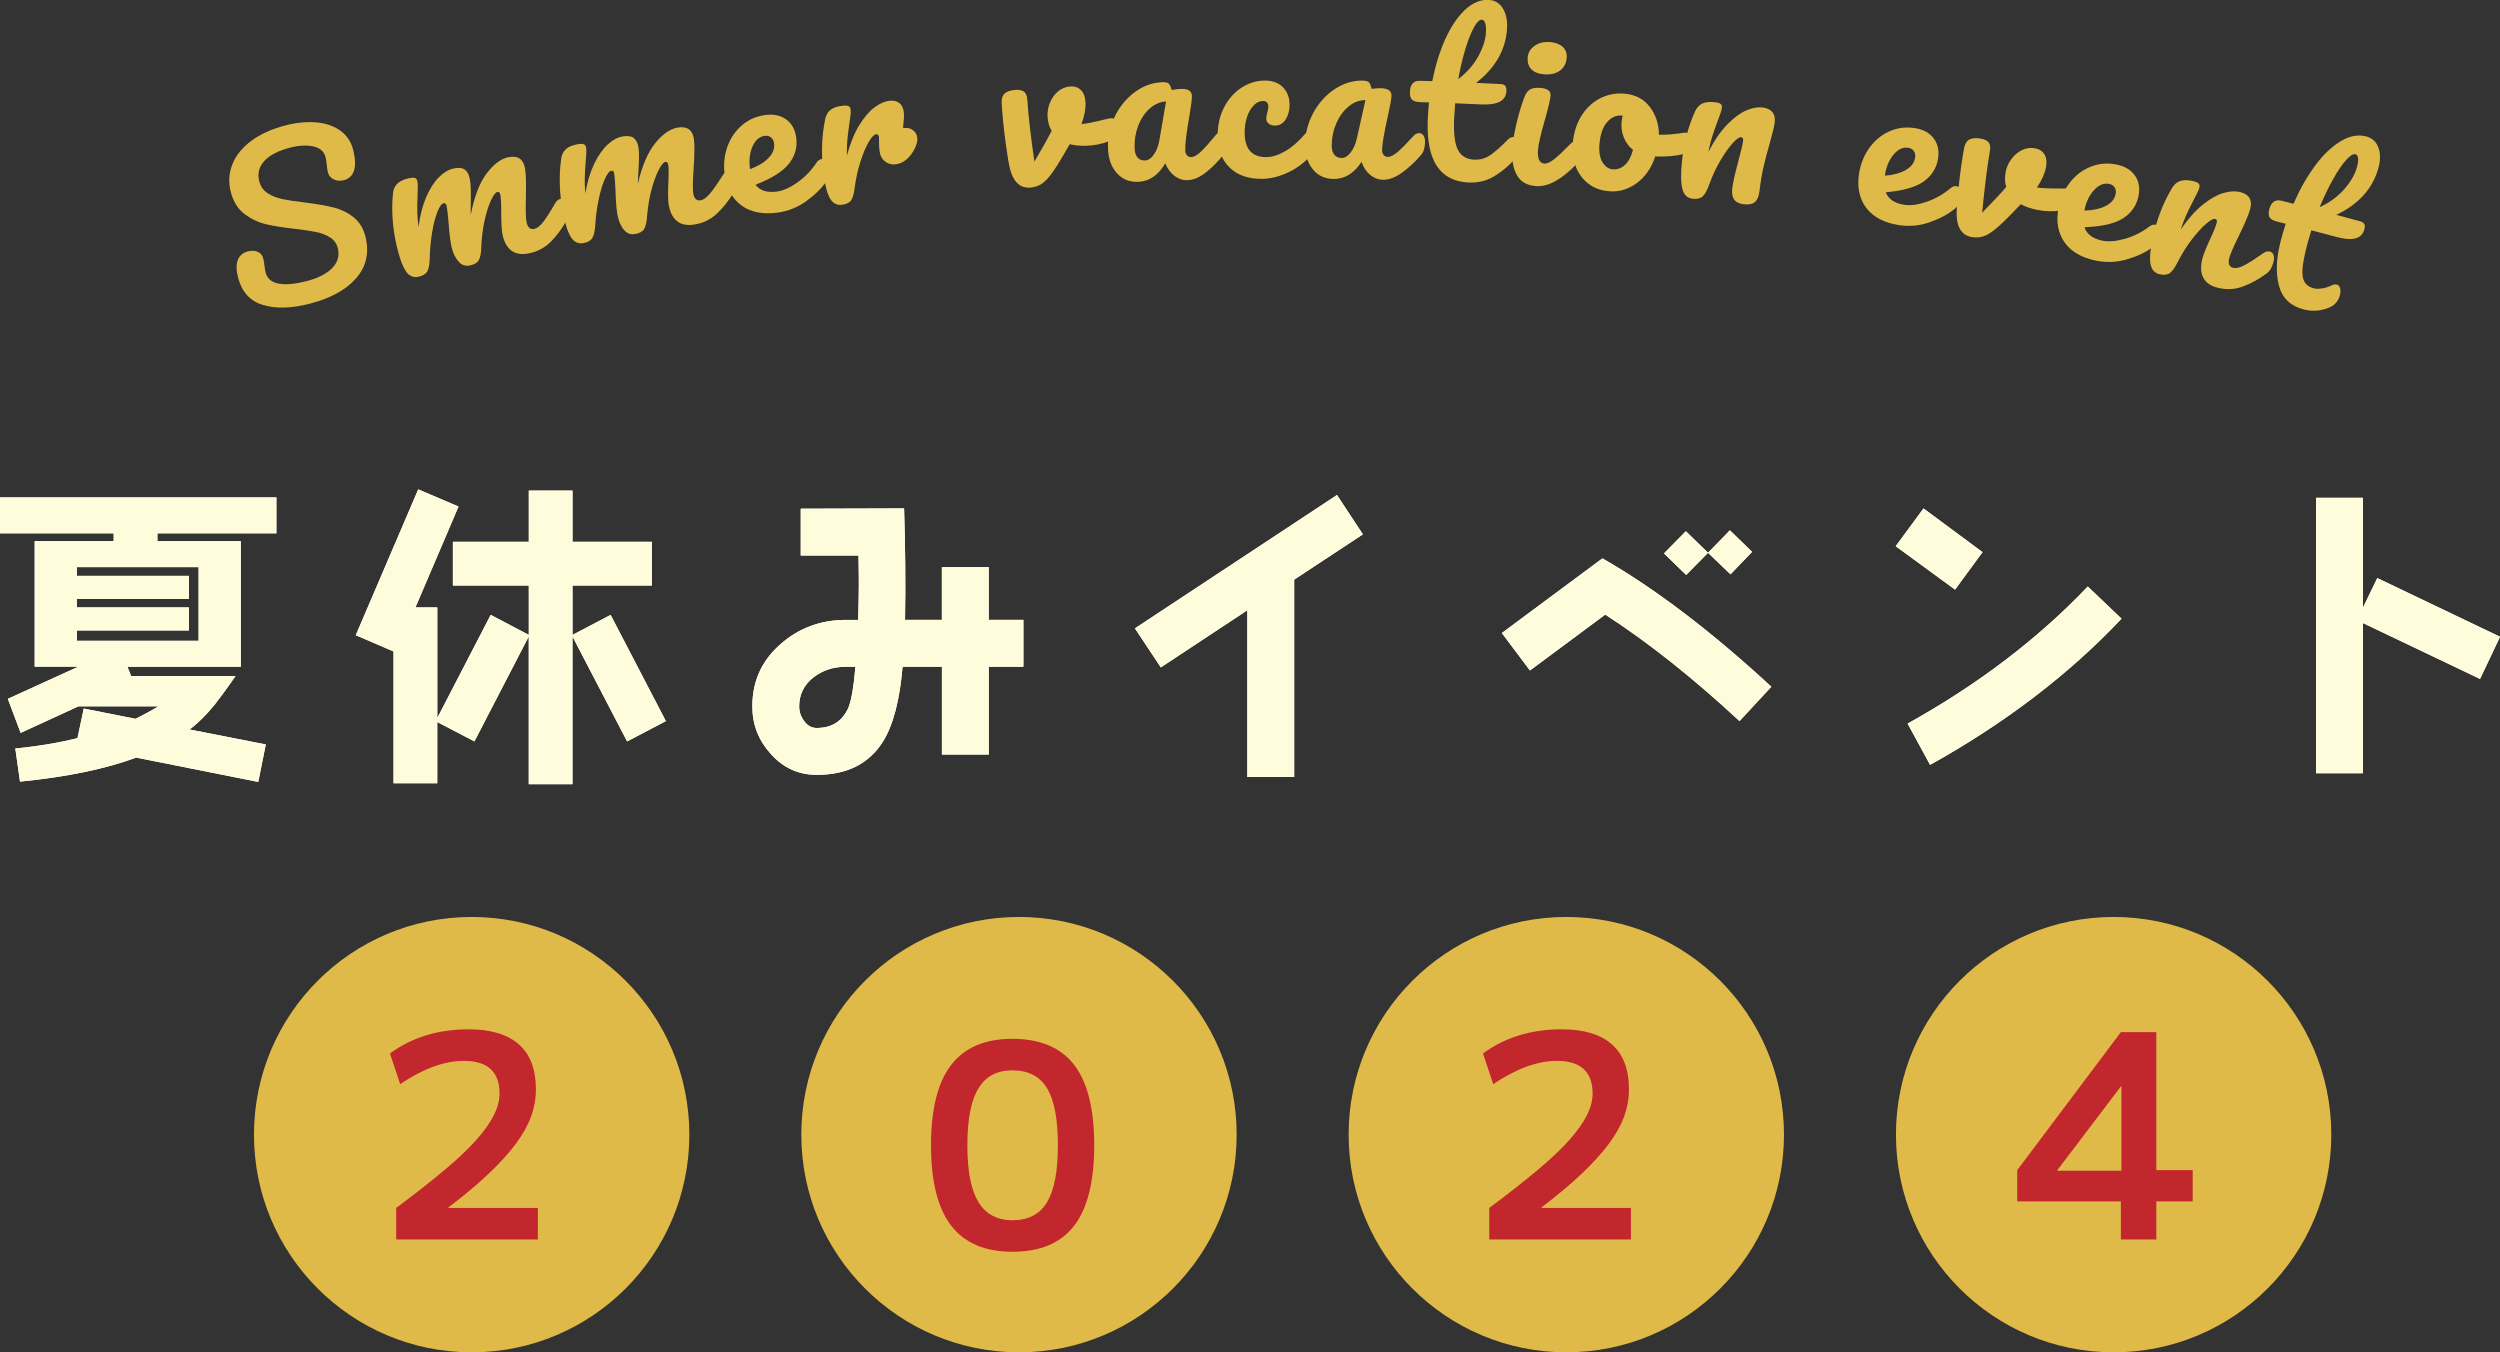
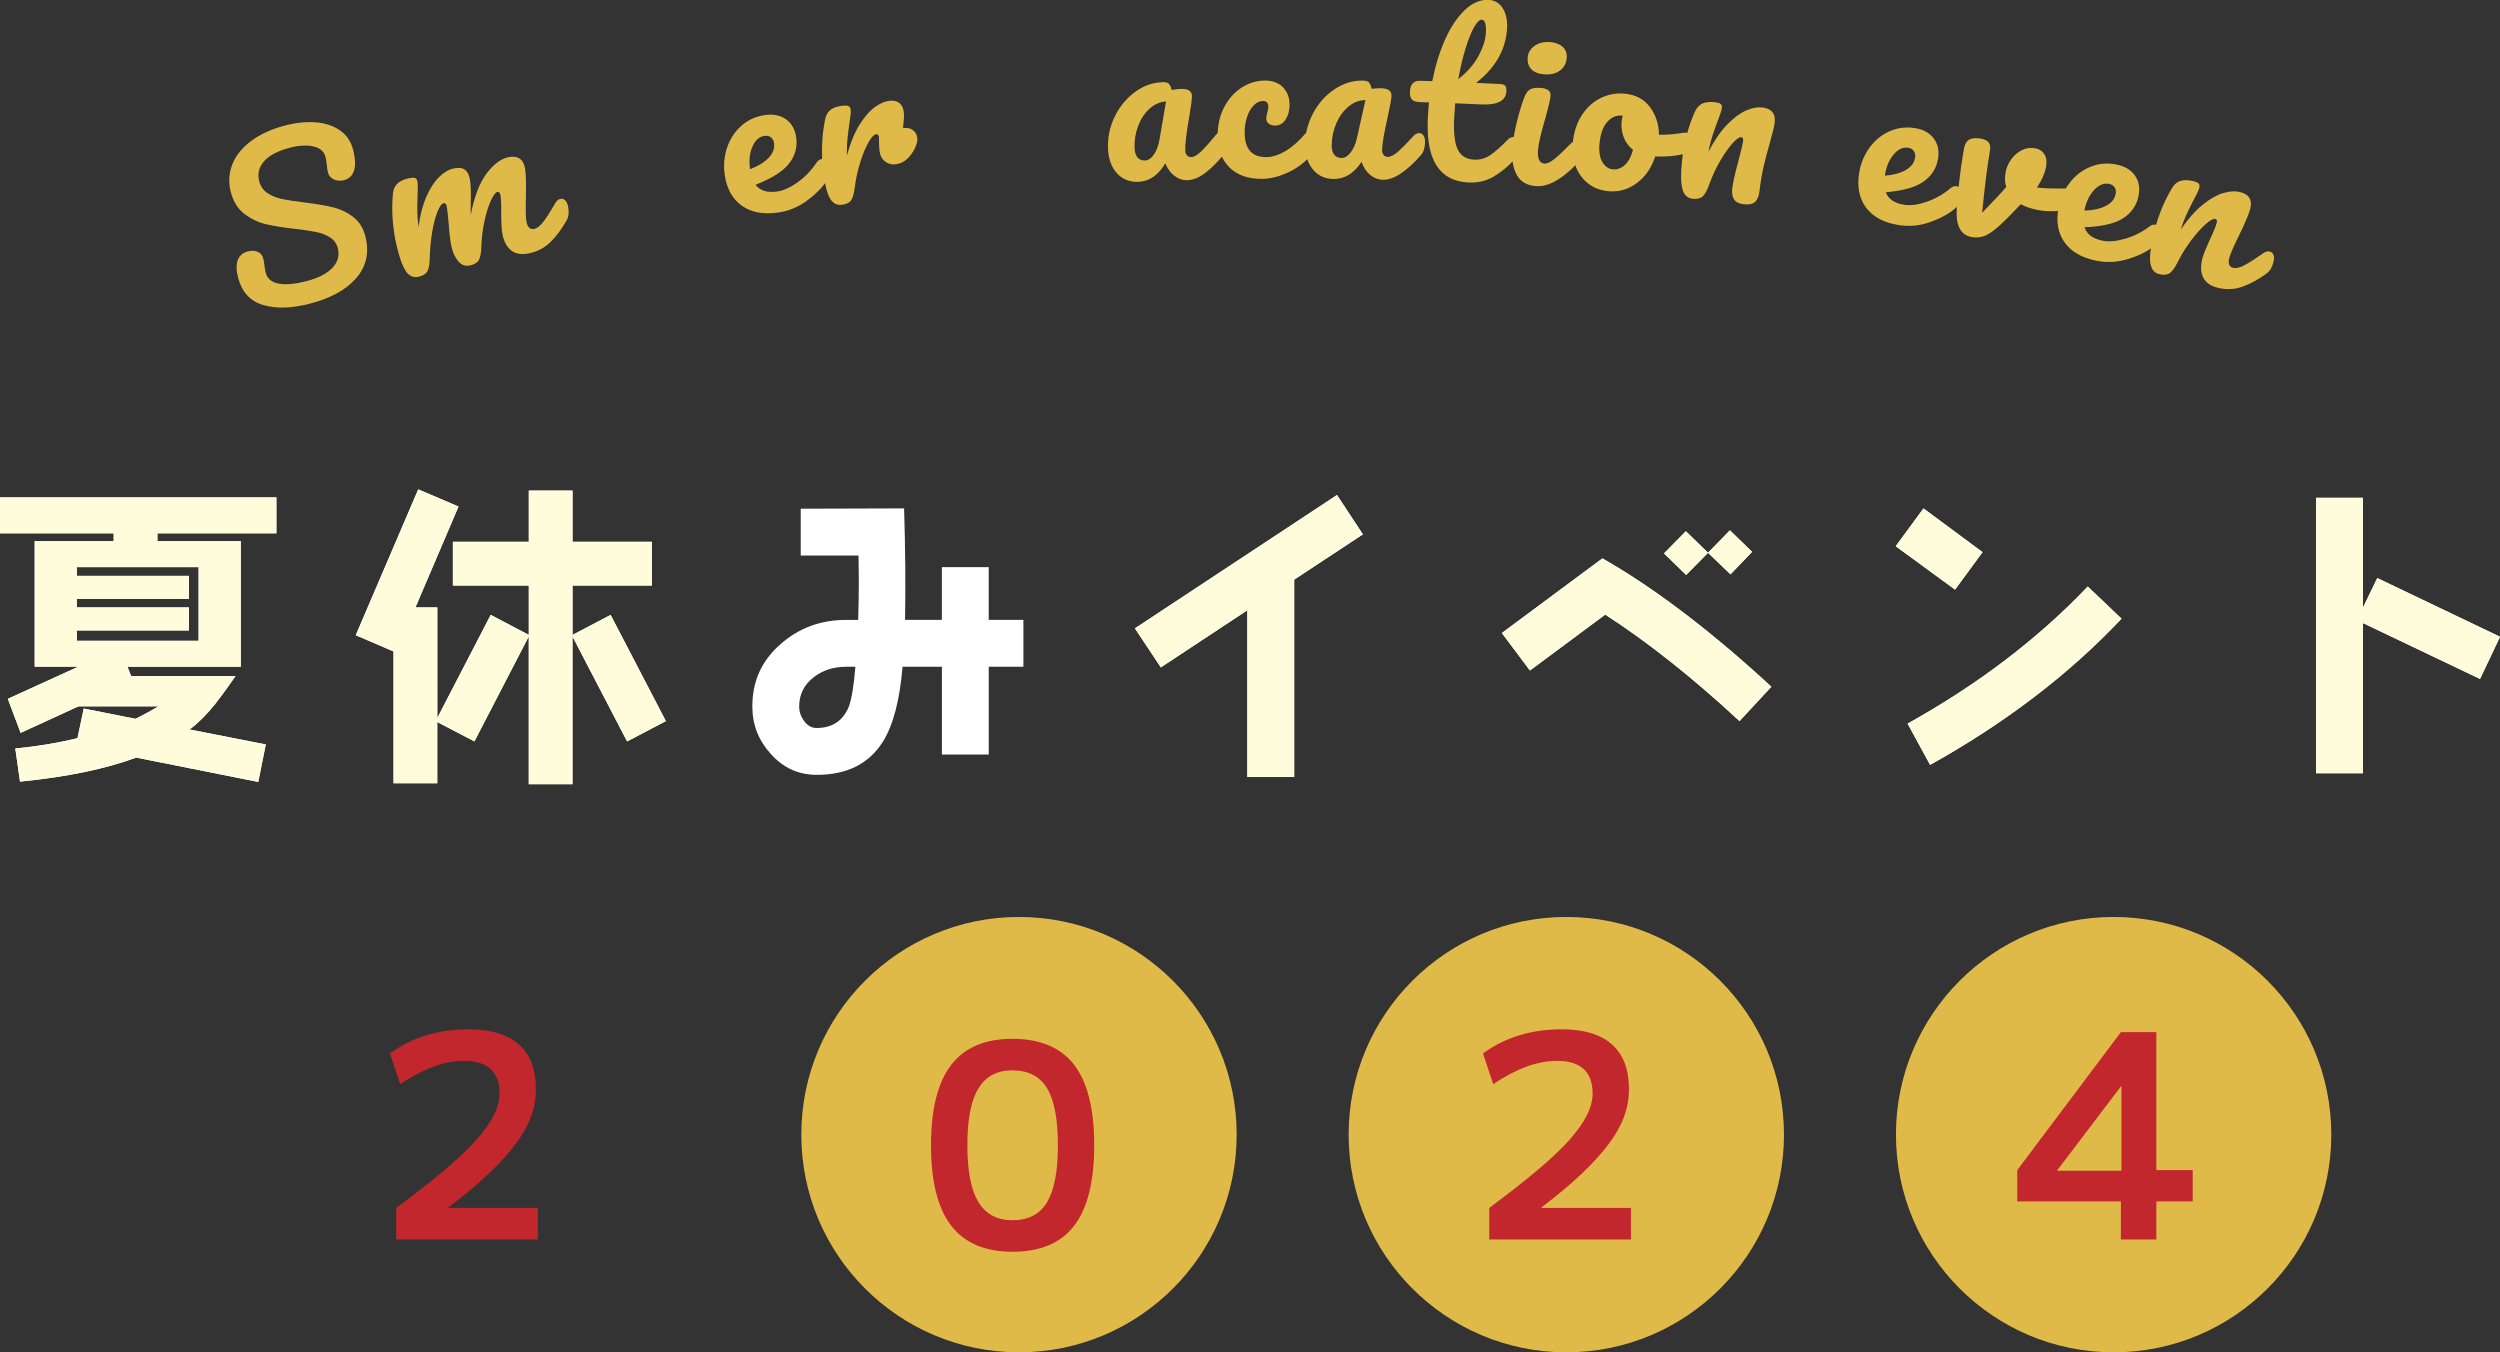
<svg xmlns="http://www.w3.org/2000/svg" id="_レイヤー_2" viewBox="0 0 718.73 388.78">
  <rect x="0" y="0" width="718.73" height="388.78" fill="#333333" stroke="none" />
  <defs>
    <style>.cls-1{fill:#c1272d;}.cls-1,.cls-2,.cls-3,.cls-4{stroke-width:0px;}.cls-2{fill:#fff;}.cls-3{fill:#fffcdb;}.cls-4{fill:#e0ba48;}</style>
  </defs>
  <g id="_内容">
    <path class="cls-2" d="m45.25,153.35v2.24h23.97v36.09h-32.59l1.08,2.69h29.99c-2.6,3.77-4.67,6.55-6.02,8.26-2.42,2.96-4.76,5.3-7.18,7.09l21.91,4.31-2.16,10.77-35.1-7c-8.71,3.23-19.84,5.57-33.4,6.91l-1.35-9.52c6.46-.63,12.39-1.62,17.87-2.96l1.8-8.53,14.9,2.96c2.33-1.17,4.49-2.33,6.55-3.59h-22.98l-16.61,7.63-3.68-9.79,20.29-9.25h-12.57v-36.09h22.71v-2.24H0v-10.33h79.46v10.33h-34.21Zm11.85,9.7H22.09v2.51h32.23v6.64H22.09v2.42h32.23v6.64H22.09v2.96h35.01v-21.19Z" />
    <path class="cls-2" d="m180.29,213.15l-15.71-30.17v42.47h-12.57v-42.47l-15.62,30.17-10.68-5.57v17.6h-12.57v-37.89l-10.86-4.67,17.96-41.93,11.58,4.94-12.39,29h6.29v31.78l15.35-29.63,10.95,5.75v-14.19h-21.82v-12.57h21.82v-14.72h12.57v14.72h22.8v12.57h-22.8v14.19l10.95-5.75,15.89,30.53-11.13,5.84Z" />
    <path class="cls-2" d="m284.26,191.69v25.23h-13.47v-25.23h-11.31c-.81,9.61-2.69,16.79-5.66,21.55-4.04,6.37-10.33,9.52-19.03,9.52-5.21,0-9.61-1.98-13.2-6.02-3.5-3.86-5.3-8.35-5.3-13.65,0-7.27,2.69-13.2,8.17-17.96,5.21-4.58,11.49-6.91,18.76-6.91h3.5c.09-3.77.18-7.09.18-9.88,0-.81,0-3.68-.09-8.62h-16.61v-13.47l29.72-.09c.36,11.58.45,22.27.27,32.05h10.59v-15.17h13.47v15.17h9.97v13.47h-9.97Zm-41.03,0c-3.59,0-6.64.99-9.25,2.96-2.78,2.15-4.22,4.94-4.22,8.44,0,1.53.45,2.87,1.44,4.22.99,1.35,2.15,1.98,3.59,1.98,4.4,0,7.45-1.98,9.16-5.93.81-2.06,1.53-6.02,1.97-11.67h-2.69Z" />
-     <path class="cls-2" d="m372.07,166.64v56.74h-13.47v-47.94l-24.87,16.43-7.45-11.22,58.09-38.34,7.45,11.31-19.75,13.02Z" />
+     <path class="cls-2" d="m372.07,166.64v56.74h-13.47v-47.94l-24.87,16.43-7.45-11.22,58.09-38.34,7.45,11.31-19.75,13.02" />
    <path class="cls-2" d="m500.1,207.31c-13.56-12.57-26.49-22.81-38.61-30.62l-21.64,16.07-8.08-10.77,28.91-21.46c15.08,8.62,31.24,20.92,48.57,36.9l-9.16,9.88Zm-2.6-42.2l-6.46-6.19-6.28,6.37-6.38-6.19,6.29-6.37,6.37,6.19,6.29-6.46,6.38,6.19-6.2,6.46Z" />
    <path class="cls-2" d="m562.06,169.51l-17.06-12.48,7.99-10.86,16.97,12.57-7.9,10.77Zm-7.18,50.37l-6.46-11.85c20.2-11.22,37.53-24.42,51.8-39.41l9.7,9.25c-15.17,16.07-33.58,30.08-55.04,42.02Z" />
    <path class="cls-2" d="m712.99,195.19l-33.67-16.07v43.19h-13.47v-79.19h13.47v31.6l4.13-8.53,35.29,16.88-5.75,12.12Z" />
    <path class="cls-3" d="m45.25,153.35v2.24h23.97v36.09h-32.59l1.08,2.69h29.99c-2.6,3.77-4.67,6.55-6.02,8.26-2.42,2.96-4.76,5.3-7.18,7.09l21.91,4.31-2.16,10.77-35.1-7c-8.71,3.23-19.84,5.57-33.4,6.91l-1.35-9.52c6.46-.63,12.39-1.62,17.87-2.96l1.8-8.53,14.9,2.96c2.33-1.17,4.49-2.33,6.55-3.59h-22.98l-16.61,7.63-3.68-9.79,20.29-9.25h-12.57v-36.09h22.71v-2.24H0v-10.33h79.46v10.33h-34.21Zm11.85,9.7H22.09v2.51h32.23v6.64H22.09v2.42h32.23v6.64H22.09v2.96h35.01v-21.19Z" />
    <path class="cls-3" d="m180.29,213.15l-15.71-30.17v42.47h-12.57v-42.47l-15.62,30.17-10.68-5.57v17.6h-12.57v-37.89l-10.86-4.67,17.96-41.93,11.58,4.94-12.39,29h6.29v31.78l15.35-29.63,10.95,5.75v-14.19h-21.82v-12.57h21.82v-14.72h12.57v14.72h22.8v12.57h-22.8v14.19l10.95-5.75,15.89,30.53-11.13,5.84Z" />
-     <path class="cls-3" d="m284.26,191.69v25.23h-13.47v-25.23h-11.31c-.81,9.61-2.69,16.79-5.66,21.55-4.04,6.37-10.33,9.52-19.03,9.52-5.21,0-9.61-1.98-13.2-6.02-3.5-3.86-5.3-8.35-5.3-13.65,0-7.27,2.69-13.2,8.17-17.96,5.21-4.58,11.49-6.91,18.76-6.91h3.5c.09-3.77.18-7.09.18-9.88,0-.81,0-3.68-.09-8.62h-16.61v-13.47l29.72-.09c.36,11.58.45,22.27.27,32.05h10.59v-15.17h13.47v15.17h9.97v13.47h-9.97Zm-41.03,0c-3.59,0-6.64.99-9.25,2.96-2.78,2.15-4.22,4.94-4.22,8.44,0,1.53.45,2.87,1.44,4.22.99,1.35,2.15,1.98,3.59,1.98,4.4,0,7.45-1.98,9.16-5.93.81-2.06,1.53-6.02,1.97-11.67h-2.69Z" />
    <path class="cls-3" d="m372.07,166.64v56.74h-13.47v-47.94l-24.87,16.43-7.45-11.22,58.09-38.34,7.45,11.31-19.75,13.02Z" />
    <path class="cls-3" d="m500.1,207.31c-13.56-12.57-26.49-22.81-38.61-30.62l-21.64,16.07-8.08-10.77,28.91-21.46c15.08,8.62,31.24,20.92,48.57,36.9l-9.16,9.88Zm-2.6-42.2l-6.46-6.19-6.28,6.37-6.38-6.19,6.29-6.37,6.37,6.19,6.29-6.46,6.38,6.19-6.2,6.46Z" />
    <path class="cls-3" d="m562.06,169.51l-17.06-12.48,7.99-10.86,16.97,12.57-7.9,10.77Zm-7.18,50.37l-6.46-11.85c20.2-11.22,37.53-24.42,51.8-39.41l9.7,9.25c-15.17,16.07-33.58,30.08-55.04,42.02Z" />
    <path class="cls-3" d="m712.99,195.19l-33.67-16.07v43.19h-13.47v-79.19h13.47v31.6l4.13-8.53,35.29,16.88-5.75,12.12Z" />
-     <circle class="cls-4" cx="135.6" cy="326.2" r="62.58" />
    <circle class="cls-4" cx="292.95" cy="326.2" r="62.58" />
    <circle class="cls-4" cx="450.3" cy="326.2" r="62.58" />
    <circle class="cls-4" cx="607.65" cy="326.2" r="62.58" />
    <path class="cls-1" d="m113.9,347.27c5.55-4.13,10.23-7.81,14.04-11.02,3.81-3.21,6.84-6.09,9.1-8.65,2.26-2.56,3.92-4.91,4.98-7.06,1.06-2.15,1.59-4.2,1.59-6.16,0-6.26-3.43-9.39-10.28-9.39-5.55,0-11.65,2.23-18.28,6.69l-2.94-8.82c6.31-4.62,13.85-6.94,22.61-6.94,6.37,0,11.18,1.44,14.45,4.33,3.27,2.88,4.9,7.18,4.9,12.9,0,2.67-.46,5.28-1.39,7.84-.93,2.56-2.4,5.18-4.41,7.88-2.01,2.69-4.61,5.55-7.79,8.57-3.18,3.02-7.03,6.24-11.55,9.67v.16h25.71v9.06h-40.73v-9.06Z" />
    <path class="cls-1" d="m291.08,359.87c-7.89,0-13.77-2.5-17.63-7.51-3.86-5.01-5.79-12.71-5.79-23.1s1.93-18.09,5.79-23.1c3.86-5.01,9.74-7.51,17.63-7.51s13.92,2.5,17.75,7.51c3.84,5.01,5.75,12.71,5.75,23.1s-1.92,18.09-5.75,23.1c-3.84,5.01-9.75,7.51-17.75,7.51Zm0-9.06c4.57,0,7.89-1.74,9.96-5.22,2.07-3.48,3.1-8.92,3.1-16.32s-1.03-12.91-3.1-16.37c-2.07-3.45-5.39-5.18-9.96-5.18s-7.67,1.73-9.79,5.18c-2.12,3.46-3.18,8.91-3.18,16.37s1.06,12.84,3.18,16.32c2.12,3.48,5.39,5.22,9.79,5.22Z" />
    <path class="cls-1" d="m428.15,347.27c5.55-4.13,10.23-7.81,14.04-11.02,3.81-3.21,6.84-6.09,9.1-8.65,2.26-2.56,3.92-4.91,4.98-7.06,1.06-2.15,1.59-4.2,1.59-6.16,0-6.26-3.43-9.39-10.29-9.39-5.55,0-11.64,2.23-18.28,6.69l-2.94-8.82c6.31-4.62,13.85-6.94,22.61-6.94,6.37,0,11.18,1.44,14.45,4.33,3.26,2.88,4.9,7.18,4.9,12.9,0,2.67-.46,5.28-1.39,7.84-.93,2.56-2.4,5.18-4.41,7.88-2.01,2.69-4.61,5.55-7.79,8.57s-7.03,6.24-11.55,9.67v.16h25.71v9.06h-40.73v-9.06Z" />
    <path class="cls-1" d="m609.73,356.33v-10.94h-29.79v-8.98l29.79-39.67h10.2v39.67h10.45v8.98h-10.45v10.94h-10.2Zm-18.28-19.75h18.45v-24.24h-.16l-18.28,24.08v.16Z" />
    <path class="cls-4" d="m75.68,87.71c-3.68-1.1-6.07-3.65-7.17-7.66-.58-2.12-.65-3.85-.19-5.17.45-1.32,1.42-2.19,2.9-2.59,1.08-.29,2.03-.26,2.86.1.82.36,1.35.97,1.57,1.82.21.77.33,1.47.36,2.08.04.15.08.43.13.84.04.4.12.82.23,1.24.46,1.74,1.71,2.79,3.74,3.17,2.03.38,4.66.14,7.91-.69,3.37-.86,5.86-2.11,7.47-3.77,1.61-1.66,2.16-3.55,1.64-5.69-.32-1.32-1.04-2.35-2.16-3.08-1.12-.73-2.42-1.26-3.9-1.57-1.48-.31-3.55-.62-6.2-.94-3.39-.37-6.2-.82-8.43-1.35-2.23-.53-4.27-1.51-6.15-2.93-1.87-1.42-3.17-3.47-3.89-6.13-.75-2.78-.63-5.46.36-8.05.99-2.58,2.82-4.87,5.49-6.85,2.66-1.98,6.02-3.48,10.06-4.5,3.01-.76,5.88-1.02,8.6-.8,2.72.22,5.03,1.02,6.94,2.37,1.91,1.36,3.15,3.28,3.74,5.77.58,2.45.63,4.39.15,5.82-.48,1.43-1.47,2.32-2.97,2.68-1.06.25-2.01.16-2.88-.29-.86-.45-1.4-1.1-1.61-1.96-.18-.74-.28-1.43-.31-2.09-.16-1.2-.28-1.95-.36-2.26-.4-1.63-1.54-2.67-3.43-3.11-1.89-.44-4.09-.35-6.59.28-3.53.89-6.06,2.19-7.61,3.89-1.55,1.7-2.02,3.66-1.45,5.86.39,1.47,1.19,2.6,2.42,3.4,1.22.8,2.63,1.36,4.23,1.69,1.6.33,3.79.66,6.58.99,3.37.43,6.11.91,8.2,1.43,2.09.52,4,1.46,5.71,2.82,1.71,1.36,2.85,3.27,3.44,5.72,1.09,4.59.14,8.55-2.8,11.87-2.95,3.33-7.36,5.73-13.27,7.24-5.24,1.35-9.68,1.48-13.36.38Z" />
    <path class="cls-4" d="m116.69,77.95c-.97-1.42-1.86-3.84-2.65-7.27-1.17-5.07-1.54-10.05-1.08-14.96.1-1.21.51-2.18,1.23-2.89.71-.71,1.82-1.24,3.32-1.58.81-.18,1.4-.21,1.77-.09.37.12.61.46.73,1,.14.63.14,2.1.02,4.42-.06,1.65-.08,3.08-.06,4.29.02,1.21.13,2.69.36,4.44.4-3.29,1.13-6.15,2.18-8.6,1.05-2.44,2.27-4.36,3.65-5.74,1.38-1.38,2.78-2.22,4.21-2.53,1.42-.3,2.5-.2,3.22.3.72.5,1.21,1.4,1.48,2.69.26,1.25.35,3.6.27,7.05-.03,1.48-.03,2.58,0,3.31,1-5.24,2.52-9.21,4.55-11.91,2.03-2.7,4.14-4.26,6.3-4.69,2.65-.52,4.22.5,4.72,3.05.3,1.53.38,4.39.28,8.56-.1,3.57-.04,5.9.18,7,.31,1.57,1.04,2.24,2.2,2.02.8-.16,1.66-.82,2.58-1.99.92-1.17,2.1-3.02,3.54-5.53.38-.64.87-1.02,1.48-1.13.52-.1.98.06,1.37.48.39.42.66,1.04.81,1.86.29,1.57.13,2.86-.47,3.87-1.34,2.41-2.86,4.46-4.58,6.17-1.72,1.71-3.83,2.81-6.34,3.31-2.03.4-3.68.13-4.94-.82-1.27-.95-2.13-2.52-2.57-4.71-.22-1.1-.34-3.11-.35-6.05.02-2.58-.06-4.33-.25-5.28-.13-.63-.41-.9-.86-.81-.53.11-1.14.91-1.84,2.42-.7,1.51-1.31,3.44-1.83,5.8-.52,2.35-.83,4.79-.93,7.3-.05,1.97-.29,3.33-.74,4.08-.44.75-1.3,1.26-2.57,1.53-1.31.28-2.42-.13-3.34-1.22-.92-1.09-1.57-2.51-1.96-4.27-.32-1.48-.59-3.68-.79-6.58-.22-2.57-.41-4.25-.58-5.03-.13-.63-.42-.89-.87-.79-.6.13-1.22,1-1.84,2.61-.62,1.61-1.12,3.6-1.5,5.98-.38,2.38-.59,4.68-.64,6.9-.03,1.93-.26,3.29-.69,4.06-.43.77-1.26,1.3-2.49,1.58-1.51.34-2.74-.19-3.72-1.61Z" />
-     <path class="cls-4" d="m164.1,68.11c-.91-1.46-1.69-3.92-2.33-7.38-.95-5.11-1.11-10.11-.45-14.99.16-1.21.6-2.15,1.35-2.84.74-.68,1.87-1.16,3.38-1.43.82-.15,1.41-.15,1.77-.01.36.14.59.48.69,1.04.11.63.06,2.1-.16,4.42-.13,1.65-.21,3.07-.24,4.28-.04,1.21.02,2.69.17,4.45.54-3.27,1.38-6.1,2.53-8.5,1.15-2.4,2.44-4.26,3.88-5.58,1.43-1.32,2.87-2.1,4.3-2.34,1.43-.24,2.5-.09,3.2.44.7.53,1.15,1.45,1.37,2.75.21,1.26.19,3.62-.03,7.06-.09,1.47-.14,2.58-.14,3.31,1.22-5.19,2.9-9.09,5.04-11.7,2.14-2.61,4.31-4.08,6.48-4.42,2.67-.41,4.19.68,4.58,3.25.23,1.54.2,4.4-.08,8.57-.25,3.56-.28,5.89-.12,7,.24,1.58.94,2.28,2.11,2.11.81-.12,1.69-.75,2.65-1.88.97-1.13,2.22-2.92,3.77-5.37.41-.62.91-.98,1.52-1.07.53-.08.98.1,1.35.54.37.43.62,1.06.73,1.9.22,1.58.01,2.87-.63,3.85-1.44,2.35-3.04,4.34-4.83,5.97-1.79,1.64-3.94,2.65-6.46,3.03-2.04.31-3.67-.03-4.9-1.03-1.23-1-2.02-2.61-2.37-4.82-.18-1.11-.21-3.13-.09-6.06.13-2.57.13-4.33-.02-5.28-.1-.63-.37-.91-.82-.84-.53.08-1.18.86-1.94,2.34-.76,1.48-1.45,3.38-2.07,5.71-.62,2.33-1.02,4.75-1.23,7.25-.13,1.97-.43,3.31-.9,4.04-.47.73-1.35,1.2-2.63,1.41-1.32.22-2.41-.23-3.28-1.36-.87-1.13-1.46-2.58-1.77-4.35-.26-1.5-.43-3.7-.52-6.61-.11-2.58-.23-4.26-.37-5.05-.11-.63-.39-.91-.83-.83-.61.1-1.26.95-1.94,2.53-.69,1.58-1.27,3.55-1.74,5.91-.48,2.36-.78,4.65-.93,6.87-.11,1.93-.4,3.27-.86,4.02-.46.75-1.31,1.24-2.55,1.47-1.51.28-2.73-.31-3.64-1.77Z" />
    <path class="cls-4" d="m237.64,46.31c.36.44.59,1.08.69,1.91.19,1.59-.05,2.87-.72,3.83-1.28,1.96-3.19,3.86-5.72,5.71-2.53,1.85-5.33,2.97-8.42,3.37-4.21.56-7.63-.12-10.28-2.05-2.65-1.93-4.26-4.85-4.83-8.77-.39-2.73-.17-5.36.68-7.89.85-2.52,2.23-4.63,4.15-6.31,1.92-1.68,4.22-2.7,6.89-3.05,2.38-.31,4.38.13,5.99,1.31,1.61,1.19,2.56,2.96,2.85,5.3.34,2.74-.38,5.22-2.14,7.43-1.76,2.22-4.95,4.21-9.56,6.01,1.26,1.69,3.29,2.34,6.12,1.97,1.81-.24,3.8-1.13,5.96-2.67,2.17-1.54,3.98-3.43,5.44-5.66.42-.61.94-.96,1.55-1.03.53-.06.97.13,1.33.57Zm-21.31-4.19c-.81,1.85-1.04,3.98-.71,6.4,0,.04.01.08.02.12,2.32-.88,4.09-1.97,5.33-3.26,1.24-1.29,1.76-2.67,1.57-4.14-.1-.75-.39-1.33-.88-1.73-.49-.4-1.1-.55-1.84-.45-1.51.2-2.68,1.23-3.49,3.07Z" />
    <path class="cls-4" d="m262.55,37.48c.69.56,1.08,1.29,1.17,2.21.05.52-.02,1.09-.21,1.71-.51,1.54-1.31,2.86-2.39,3.97-1.08,1.11-2.33,1.73-3.75,1.88-1.14.11-2.14-.18-3.01-.9-.87-.71-1.38-1.75-1.52-3.1-.08-.76-.12-1.58-.13-2.46.02-.64.01-1.09-.01-1.33-.03-.32-.13-.55-.29-.69-.16-.14-.34-.21-.55-.18-.57.06-1.28.81-2.12,2.24-.84,1.44-1.63,3.3-2.36,5.6-.74,2.29-1.27,4.69-1.61,7.18-.23,1.96-.59,3.29-1.08,3.99-.49.7-1.38,1.12-2.67,1.27-1.53.18-2.69-.49-3.5-2.01-.81-1.51-1.43-4.02-1.84-7.52-.61-5.16-.45-10.16.53-14.99.23-1.19.74-2.11,1.52-2.74.78-.63,1.93-1.04,3.46-1.21.82-.09,1.41-.06,1.76.11.35.16.56.52.62,1.08.07.64-.08,2.1-.45,4.4-.23,1.64-.4,3.06-.52,4.28-.11,1.22-.15,2.71-.12,4.48.96-3.57,2.16-6.52,3.61-8.85,1.45-2.33,2.93-4.04,4.44-5.12,1.51-1.08,2.93-1.69,4.25-1.82,1.2-.12,2.14.12,2.85.71.7.59,1.12,1.53,1.24,2.8.07.76-.01,2.21-.26,4.37.18-.02.37-.04.55-.05.9-.09,1.7.15,2.39.7Z" />
-     <path class="cls-4" d="m319.32,33.99c.62-.03,1.1.15,1.44.54.35.39.53.92.56,1.6.05,1.24-.15,2.22-.61,2.94-.46.72-1.17,1.26-2.13,1.63-1.85.69-3.83,1.08-5.94,1.19-1.79.09-3.49-.05-5.11-.44-1.08,1.94-2.26,3.96-3.56,6.04-1.49,2.37-2.78,4.02-3.9,4.93-1.12.91-2.42,1.42-3.91,1.52-1.65.11-3-.44-4.03-1.65-1.04-1.21-1.78-3.18-2.22-5.92-.89-5.55-1.49-10.42-1.79-14.61-.05-.7-.1-1.4-.15-2.09-.06-1.32.25-2.26.91-2.83.66-.57,1.7-.9,3.1-1,1.07-.07,1.88.1,2.43.53.55.43.86,1.18.93,2.25.3,4.59.99,10.54,2.04,17.84,2.2-3.71,3.86-6.66,4.96-8.85-.68-1.12-1.08-2.48-1.17-4.08-.08-1.36.14-2.69.68-4.01.54-1.31,1.32-2.4,2.35-3.26,1.03-.86,2.22-1.33,3.59-1.41,1.2-.07,2.19.29,2.98,1.07.79.78,1.22,1.95,1.3,3.51.09,1.8-.29,3.88-1.15,6.25,1.55-.16,3.6-.57,6.16-1.21.55-.13,1.1-.25,1.65-.38.12-.04.32-.07.61-.09Z" />
    <path class="cls-4" d="m321.13,49.83c-1.58-1.73-2.44-4.05-2.58-6.97-.15-3.2.46-6.26,1.85-9.18,1.39-2.92,3.32-5.31,5.79-7.15,2.47-1.84,5.14-2.81,7.99-2.9.91-.03,1.53.12,1.85.45.32.33.6.93.83,1.8.86-.19,1.77-.29,2.72-.32,2.02-.06,3.05.62,3.09,2.02.02.84-.24,2.85-.77,6.02-.82,4.62-1.2,7.83-1.15,9.63.02.6.18,1.08.5,1.43.31.35.71.52,1.2.51.77-.02,1.69-.53,2.77-1.54,1.07-1.01,2.52-2.63,4.36-4.87.48-.57,1.03-.86,1.64-.87.53,0,.95.22,1.27.7.31.47.48,1.13.49,1.97.03,1.6-.34,2.85-1.1,3.74-1.63,2.07-3.36,3.82-5.19,5.27-1.83,1.44-3.61,2.19-5.34,2.23-1.33.04-2.57-.38-3.7-1.24-1.14-.87-2.02-2.07-2.64-3.61-2,3.43-4.58,5.2-7.76,5.32-2.5.1-4.53-.71-6.11-2.44Zm10.56-5.35c.77-1.07,1.32-2.47,1.63-4.2.63-3.7,1.27-7.41,1.91-11.11-1.73.1-3.3.78-4.72,2.05-1.41,1.27-2.51,2.93-3.29,4.96-.78,2.03-1.12,4.17-1.03,6.41.05,1.24.34,2.15.87,2.73.53.58,1.24.85,2.13.82.89-.03,1.72-.58,2.5-1.65Z" />
    <path class="cls-4" d="m353.55,48.21c-2.24-2.18-3.41-5.09-3.48-8.73-.06-3.24.54-6.09,1.81-8.55,1.27-2.46,2.95-4.37,5.04-5.72,2.09-1.35,4.3-2.03,6.61-2.05,2.27-.02,4.05.63,5.31,1.92,1.26,1.3,1.89,2.97,1.9,5.01,0,1.68-.38,3.1-1.13,4.26-.76,1.16-1.75,1.74-2.97,1.75-.78,0-1.4-.17-1.88-.53-.47-.36-.71-.86-.72-1.5,0-.28.04-.6.12-.96.08-.36.14-.62.18-.78.2-.6.3-1.16.3-1.68,0-.52-.14-.92-.41-1.2-.27-.28-.65-.42-1.15-.41-.95,0-1.83.43-2.64,1.25-.81.83-1.46,1.95-1.93,3.35-.47,1.41-.7,2.95-.68,4.63.06,4.64,2.14,6.93,6.24,6.9,1.66-.01,3.46-.57,5.38-1.68,1.93-1.1,3.83-2.75,5.71-4.95.49-.56,1.04-.84,1.66-.83.53,0,.95.24,1.25.73.3.48.45,1.14.45,1.98,0,1.52-.4,2.76-1.18,3.71-1.92,2.31-4.2,4.1-6.85,5.36-2.65,1.26-5.19,1.91-7.66,1.93-3.96.03-7.04-1.03-9.29-3.22Z" />
    <path class="cls-4" d="m377.45,48.7c-1.49-1.81-2.24-4.17-2.23-7.09,0-3.2.77-6.23,2.3-9.08,1.53-2.85,3.57-5.14,6.13-6.86,2.56-1.71,5.27-2.55,8.12-2.5.91.02,1.52.2,1.82.54.3.35.55.96.74,1.84.87-.14,1.78-.21,2.73-.18,2.02.04,3.02.77,2.98,2.17-.02.84-.38,2.83-1.07,5.98-1.05,4.58-1.58,7.77-1.63,9.57-.01.6.13,1.08.43,1.45.3.37.69.56,1.18.57.77.02,1.72-.45,2.84-1.4,1.12-.95,2.65-2.5,4.59-4.64.51-.54,1.07-.81,1.68-.79.53.02.94.27,1.23.76.29.49.42,1.15.39,1.99-.05,1.6-.48,2.83-1.28,3.68-1.73,1.99-3.54,3.65-5.44,5-1.9,1.35-3.71,2-5.44,1.97-1.33-.03-2.54-.5-3.64-1.42-1.09-.92-1.91-2.17-2.45-3.74-2.16,3.32-4.83,4.96-8.02,4.93-2.5-.02-4.49-.94-5.98-2.74Zm10.81-4.82c.83-1.03,1.44-2.4,1.83-4.11.81-3.67,1.63-7.33,2.46-11-1.73.01-3.34.62-4.81,1.82-1.48,1.2-2.65,2.8-3.53,4.79-.88,1.99-1.33,4.11-1.35,6.35-.01,1.24.23,2.16.74,2.77.5.61,1.2.91,2.09.92.89.01,1.75-.5,2.58-1.53Z" />
    <path class="cls-4" d="m436.41,40.21c.28.5.39,1.16.35,2-.09,1.6-.55,2.81-1.37,3.65-1.86,2.02-3.85,3.66-5.98,4.91-2.13,1.26-4.52,1.82-7.18,1.7-8.21-.36-12.14-6.21-11.77-17.69.06-1.76.18-3.54.36-5.33-.8-.03-1.6-.05-2.41-.08-1.23-.04-2.06-.28-2.48-.74-.42-.45-.62-1.16-.59-2.12.06-2.24,1.03-3.33,2.89-3.28,1.18.04,2.36.07,3.54.11.85-4.37,2.07-8.35,3.67-11.94,1.6-3.58,3.48-6.41,5.65-8.49,2.17-2.07,4.47-3.05,6.88-2.94,1.77.08,3.13.89,4.07,2.42.94,1.53,1.34,3.41,1.23,5.65-.32,6.19-3.32,11.44-8.9,15.79,2.32.1,4.63.21,6.95.33.66.03,1.13.2,1.4.49.27.3.39.82.35,1.58-.15,2.76-2.54,4.01-7.19,3.79-2.51-.12-5.02-.22-7.53-.32-.16,2-.26,3.55-.31,4.67-.16,4.16.22,7.09,1.15,8.81.93,1.72,2.46,2.62,4.61,2.72,1.74.08,3.31-.37,4.7-1.34,1.39-.97,3.06-2.45,5-4.43.52-.53,1.09-.78,1.7-.75.53.03.94.29,1.22.79Zm-12.63-32.38c-.84,1.46-1.66,3.51-2.46,6.14-.8,2.63-1.49,5.55-2.08,8.77,2.52-1.94,4.46-4.15,5.8-6.63,1.34-2.48,2.07-4.76,2.16-6.84.11-2.36-.3-3.56-1.22-3.6-.63-.03-1.37.69-2.21,2.15Z" />
    <path class="cls-4" d="m436.14,50.42c-1.09-1.9-1.56-4.37-1.39-7.41.1-1.8.46-4.09,1.08-6.88.63-2.79,1.38-5.38,2.26-7.78.44-1.26.99-2.11,1.64-2.55.65-.44,1.65-.62,3.02-.54,2.11.13,3.12.88,3.03,2.23-.06,1-.6,3.29-1.61,6.87-1.26,4.33-1.92,7.28-2.02,8.83-.07,1.2.03,2.13.32,2.78.29.66.81,1.01,1.58,1.06.73.05,1.67-.4,2.83-1.32,1.16-.93,2.73-2.41,4.71-4.43.53-.52,1.1-.77,1.71-.72.53.04.93.31,1.2.81.27.5.38,1.17.32,2.01-.11,1.6-.59,2.81-1.42,3.63-4.36,4.54-8.23,6.71-11.7,6.5-2.62-.16-4.47-1.19-5.56-3.09Zm4.17-30.44c-.83-.83-1.2-1.94-1.12-3.34.08-1.4.72-2.53,1.92-3.41,1.2-.87,2.66-1.25,4.38-1.15,1.55.1,2.78.54,3.69,1.32.91.78,1.32,1.83,1.24,3.15-.11,1.6-.73,2.83-1.87,3.69-1.14.87-2.6,1.24-4.38,1.14-1.74-.11-3.02-.57-3.85-1.4Z" />
    <path class="cls-4" d="m485.93,39.05c.23.55.31,1.22.23,2.01-.19,1.91-.89,2.99-2.11,3.23-2.52.6-5.25.82-8.18.68-1.08,3.28-2.83,5.82-5.27,7.64-2.44,1.82-5.07,2.61-7.93,2.38-2.42-.19-4.43-.93-6.06-2.21-1.63-1.28-2.82-2.91-3.58-4.89-.76-1.98-1.06-4.08-.9-6.32.21-3.03.99-5.7,2.35-7.99,1.36-2.29,3.14-4.03,5.34-5.2,2.2-1.18,4.59-1.66,7.15-1.46,3.14.26,5.58,1.52,7.31,3.78,1.73,2.26,2.61,4.94,2.66,8.04,1.93.06,4.25-.13,6.98-.55.34-.05.63-.06.87-.04.53.05.91.35,1.15.9Zm-18.76,8.35c1.04-.96,1.8-2.4,2.3-4.32-1.19-.94-2.07-2.12-2.63-3.53-.56-1.41-.78-2.87-.66-4.39.05-.64.17-1.27.34-1.9-.1,0-.21-.02-.31-.03-1.64-.13-3.07.53-4.27,1.98-1.21,1.45-1.91,3.57-2.12,6.37-.17,2.19.14,3.9.92,5.13.78,1.22,1.76,1.88,2.93,1.98,1.3.1,2.46-.32,3.5-1.28Z" />
    <path class="cls-4" d="m483.71,54.44c-.47-1.65-.53-4.23-.19-7.74.5-5.18,1.73-10.02,3.72-14.53.49-1.12,1.18-1.9,2.07-2.35.9-.45,2.11-.6,3.64-.44.82.09,1.39.25,1.7.48.31.23.43.63.37,1.19-.07.64-.53,2.04-1.38,4.2-.58,1.55-1.05,2.91-1.42,4.07-.37,1.17-.73,2.62-1.07,4.35,1.7-3.28,3.5-5.91,5.42-7.87,1.91-1.97,3.73-3.31,5.46-4.05,1.73-.73,3.27-1.02,4.63-.86,1.32.15,2.28.6,2.88,1.33.6.74.83,1.74.67,3.01-.12,1.03-.58,2.95-1.37,5.76-.7,2.37-1.29,4.63-1.79,6.77-.5,2.14-.9,4.54-1.22,7.2-.18,1.51-.62,2.56-1.32,3.14-.7.58-1.75.79-3.16.63-1.32-.15-2.25-.6-2.78-1.34-.53-.74-.72-1.79-.57-3.14.18-1.59.75-4.18,1.72-7.78.84-3.13,1.31-5.12,1.41-6,.07-.64-.12-.98-.57-1.03-.53-.06-1.35.52-2.46,1.75-1.11,1.23-2.27,2.88-3.5,4.96-1.23,2.08-2.27,4.3-3.13,6.67-.64,1.82-1.29,3.03-1.94,3.63-.65.6-1.6.83-2.85.7-1.53-.15-2.52-1.06-2.99-2.71Z" />
    <path class="cls-4" d="m563.69,54.45c.22.52.26,1.2.12,2.03-.27,1.58-.86,2.74-1.77,3.48-1.79,1.53-4.15,2.81-7.1,3.87-2.95,1.06-5.95,1.35-9.03.88-4.2-.65-7.29-2.26-9.3-4.85-2-2.59-2.73-5.85-2.18-9.77.39-2.73,1.34-5.19,2.86-7.38,1.52-2.19,3.44-3.82,5.75-4.89,2.31-1.07,4.81-1.4,7.48-.99,2.38.37,4.18,1.35,5.39,2.94,1.21,1.59,1.63,3.55,1.25,5.88-.44,2.72-1.82,4.9-4.14,6.54-2.31,1.64-5.94,2.65-10.87,3.09.74,1.97,2.51,3.17,5.32,3.6,1.81.28,3.97-.02,6.48-.89,2.51-.87,4.79-2.17,6.82-3.9.58-.47,1.17-.66,1.78-.56.53.09.9.39,1.12.92Zm-19.31-10c-1.29,1.55-2.12,3.53-2.48,5.94,0,.04-.01.08-.02.12,2.47-.2,4.48-.74,6.03-1.64,1.55-.89,2.44-2.07,2.67-3.53.12-.75,0-1.39-.36-1.91-.36-.52-.9-.84-1.64-.95-1.51-.23-2.91.43-4.21,1.97Z" />
    <path class="cls-4" d="m594.2,54.27c.61.12,1.03.41,1.28.86.25.46.3,1.02.17,1.69-.24,1.22-.67,2.12-1.29,2.71-.62.59-1.44.95-2.47,1.08-1.97.23-3.99.15-6.08-.25-1.77-.33-3.39-.88-4.88-1.64-1.51,1.63-3.14,3.31-4.9,5.02-2.01,1.95-3.66,3.24-4.97,3.87-1.31.62-2.69.8-4.17.55-1.64-.28-2.82-1.13-3.54-2.56-.73-1.42-.98-3.51-.76-6.28.45-5.6,1.01-10.48,1.71-14.62.12-.69.23-1.38.35-2.07.26-1.29.78-2.14,1.56-2.54.78-.39,1.87-.48,3.26-.24,1.06.18,1.81.55,2.25,1.09.43.54.56,1.35.37,2.41-.79,4.53-1.53,10.47-2.24,17.82,3.02-3.08,5.34-5.55,6.93-7.42-.4-1.25-.46-2.66-.18-4.24.24-1.34.78-2.58,1.62-3.73.84-1.15,1.86-2.02,3.06-2.62,1.2-.59,2.48-.77,3.83-.52,1.18.22,2.07.8,2.65,1.75.58.94.73,2.18.44,3.72-.34,1.77-1.2,3.7-2.6,5.8,1.55.21,3.65.3,6.3.28.57,0,1.13.02,1.7.02.13-.01.33,0,.62.06Z" />
    <path class="cls-4" d="m620.87,65.59c.2.54.21,1.21.02,2.03-.35,1.56-.99,2.69-1.94,3.38-1.86,1.43-4.3,2.6-7.3,3.51-3,.91-6.03,1.05-9.09.42-4.17-.86-7.19-2.62-9.06-5.32-1.87-2.69-2.44-5.98-1.69-9.87.53-2.71,1.6-5.12,3.23-7.22,1.63-2.11,3.63-3.64,6-4.59,2.37-.95,4.89-1.16,7.53-.61,2.36.49,4.11,1.56,5.25,3.21,1.13,1.65,1.45,3.63.96,5.94-.58,2.7-2.07,4.8-4.47,6.32-2.4,1.52-6.08,2.35-11.03,2.53.64,2.01,2.35,3.29,5.15,3.87,1.8.37,3.97.18,6.53-.56,2.56-.74,4.9-1.92,7.02-3.55.6-.44,1.2-.6,1.8-.46.52.11.88.44,1.08.98Zm-18.82-10.98c-1.37,1.48-2.3,3.41-2.78,5.81,0,.04-.02.08-.02.12,2.48-.07,4.52-.51,6.12-1.33,1.6-.81,2.55-1.94,2.85-3.39.16-.74.07-1.39-.26-1.92-.33-.54-.86-.88-1.59-1.03-1.5-.31-2.94.28-4.31,1.75Z" />
    <path class="cls-4" d="m618.23,75.82c-.27-1.7-.03-4.27.73-7.7,1.12-5.08,2.92-9.74,5.43-13.98.62-1.05,1.4-1.75,2.35-2.09.95-.34,2.18-.34,3.68,0,.81.18,1.36.41,1.64.68.28.27.36.68.23,1.22-.14.62-.77,1.96-1.87,4-.76,1.47-1.39,2.76-1.9,3.88-.51,1.12-1.04,2.51-1.59,4.19,2.08-3.05,4.2-5.44,6.34-7.17,2.14-1.72,4.12-2.84,5.93-3.36,1.81-.52,3.39-.62,4.72-.3,2.63.63,3.64,2.22,3.03,4.74-.37,1.52-1.48,4.15-3.32,7.9-1.58,3.2-2.49,5.34-2.76,6.43-.37,1.56.01,2.47,1.17,2.75.79.19,1.85-.05,3.18-.74,1.33-.68,3.17-1.87,5.54-3.54.61-.42,1.22-.56,1.82-.41.52.13.87.47,1.05,1.01.18.54.17,1.22-.04,2.03-.39,1.55-1.07,2.66-2.04,3.32-2.22,1.63-4.47,2.86-6.76,3.7-2.28.84-4.66.96-7.15.36-2.02-.48-3.4-1.42-4.16-2.81-.76-1.39-.89-3.18-.38-5.36.25-1.09.99-2.97,2.21-5.65,1.1-2.33,1.76-3.96,1.98-4.9.15-.62,0-.99-.44-1.09-.52-.12-1.41.36-2.66,1.44-1.25,1.09-2.61,2.59-4.08,4.51-1.47,1.92-2.78,4-3.92,6.24-.86,1.73-1.64,2.86-2.36,3.37-.72.51-1.7.63-2.92.36-1.51-.34-2.39-1.35-2.66-3.05Z" />
-     <path class="cls-4" d="m664.5,66.21c-.58,1.92-1.02,3.41-1.3,4.5-.72,2.79-1.14,5-1.25,6.65-.11,1.65.09,2.9.61,3.76.52.86,1.39,1.45,2.61,1.77.63.17,1.44.17,2.41.02.97-.15,1.9-.44,2.78-.87.54-.27,1.03-.34,1.46-.23.48.13.79.49.95,1.1.16.6.13,1.27-.07,2-.2.73-.54,1.41-1.03,2.02-.49.61-1.08,1.07-1.8,1.38-2.5,1.11-5.04,1.32-7.64.63-3.74-.98-6.08-3.23-7.03-6.75-.95-3.53-.82-7.77.44-12.73.43-1.71.93-3.42,1.49-5.13-.78-.2-1.57-.4-2.35-.59-1.21-.3-1.97-.72-2.28-1.25-.32-.53-.36-1.26-.13-2.2.54-2.17,1.72-3.04,3.54-2.58,1.15.29,2.3.58,3.46.87,1.77-4.09,3.82-7.72,6.15-10.88,2.33-3.16,4.79-5.52,7.37-7.08,2.58-1.56,5.05-2.02,7.4-1.39,1.73.46,2.89,1.55,3.49,3.24.6,1.7.6,3.62,0,5.79-1.63,5.98-5.7,10.46-12.12,13.51,2.26.6,4.52,1.21,6.77,1.82.64.18,1.07.44,1.28.78.21.35.21.89.01,1.62-.73,2.66-3.36,3.37-7.89,2.16-2.45-.65-4.89-1.3-7.34-1.94Zm10.01-20.23c-1.14,1.25-2.38,3.07-3.73,5.47-1.35,2.4-2.65,5.11-3.91,8.12,2.9-1.35,5.28-3.09,7.13-5.23,1.85-2.14,3.05-4.21,3.59-6.22.61-2.28.46-3.54-.44-3.78-.61-.16-1.49.38-2.63,1.63Z" />
  </g>
</svg>